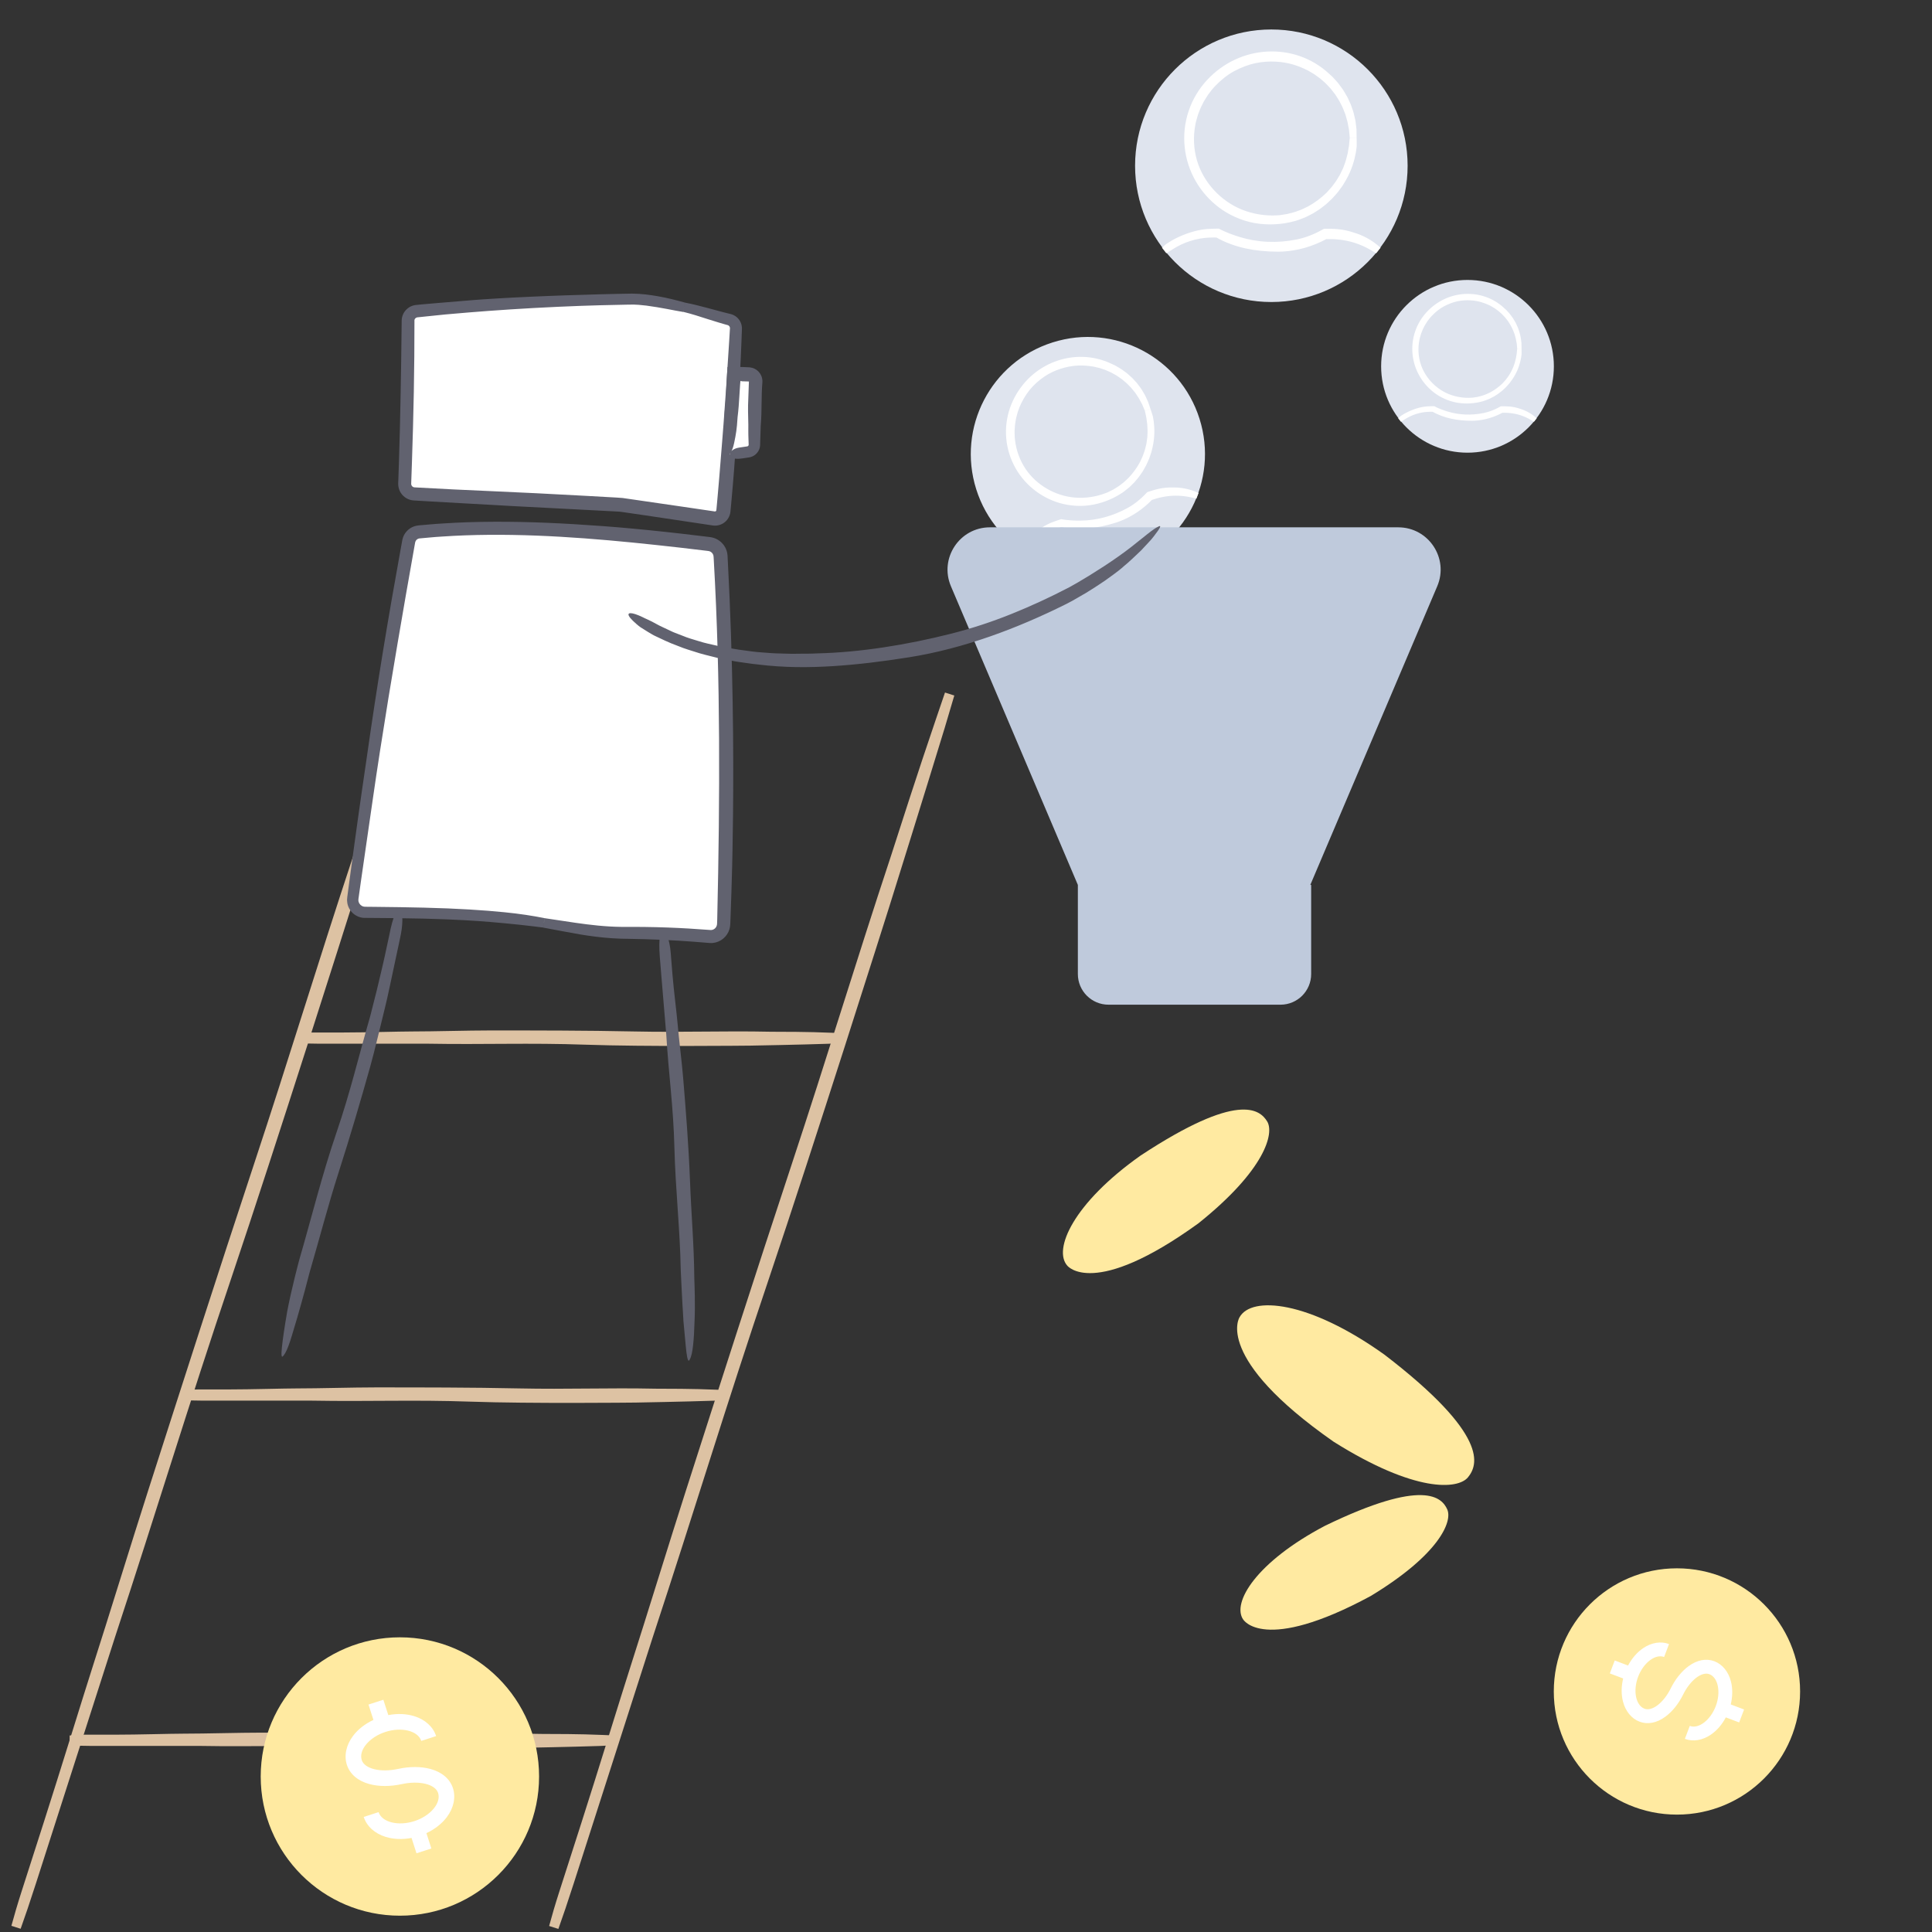
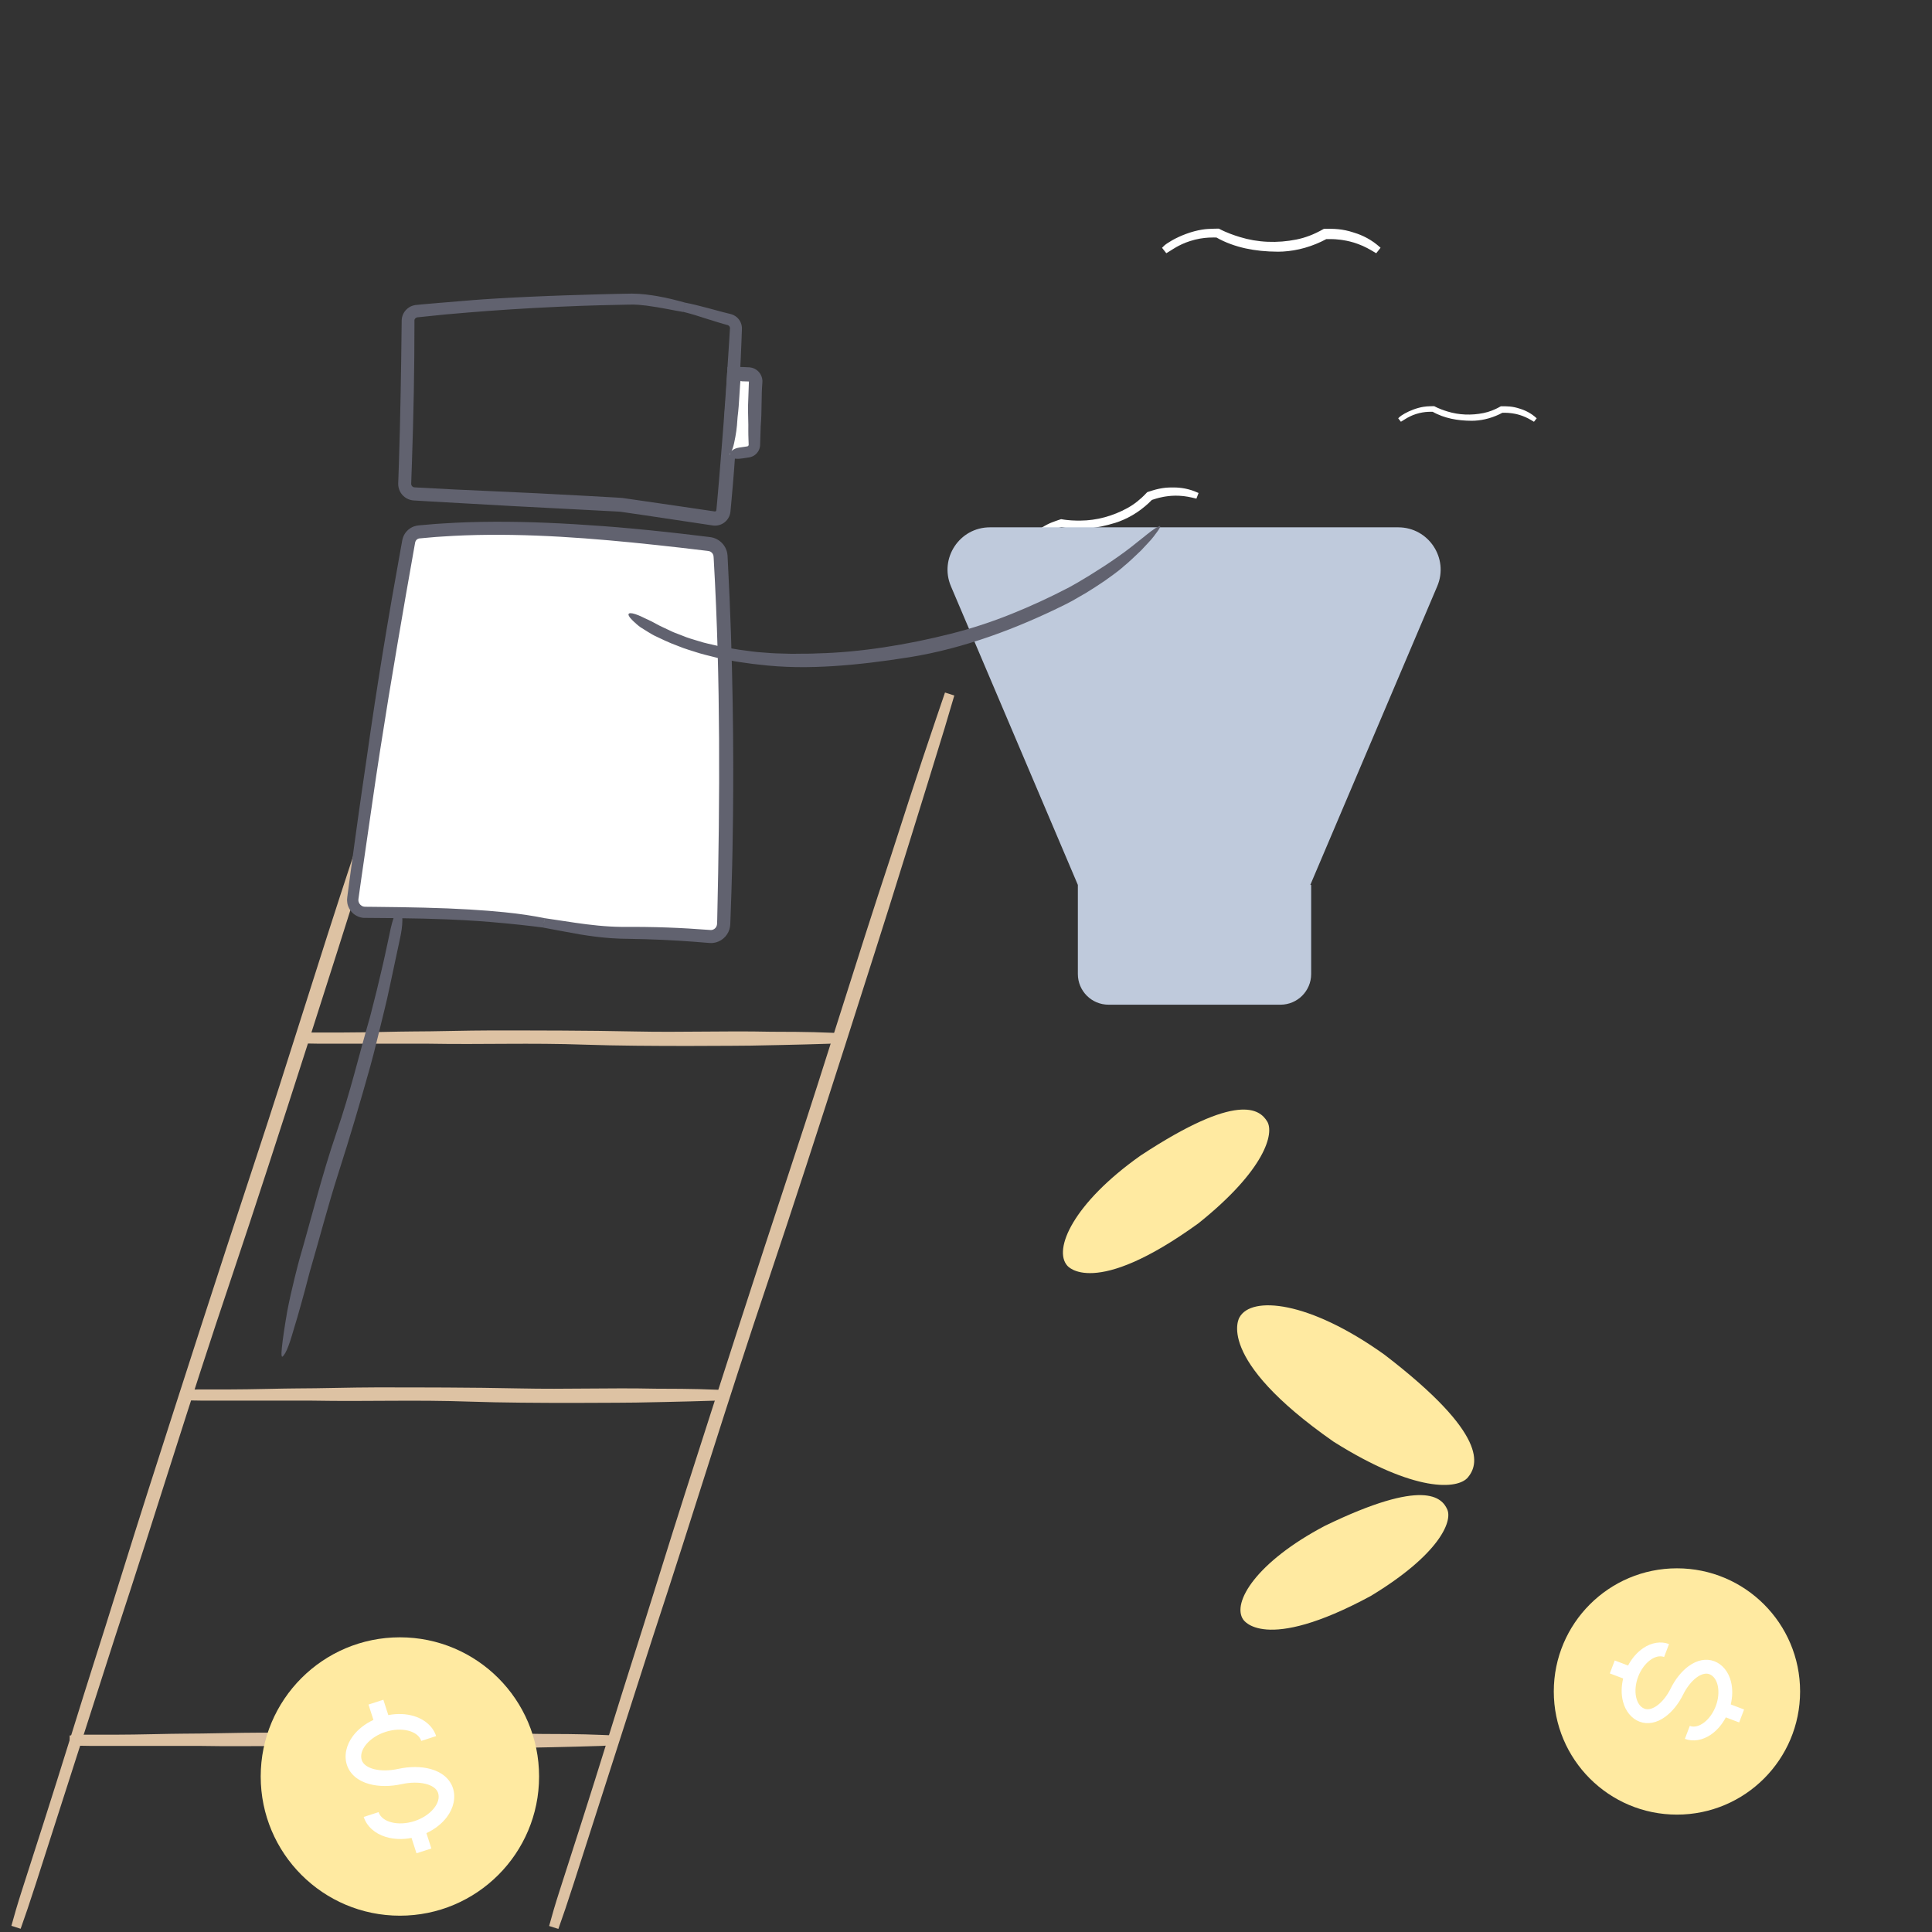
<svg xmlns="http://www.w3.org/2000/svg" xmlns:xlink="http://www.w3.org/1999/xlink" id="Layer_1" viewBox="0 0 700 700">
  <rect x="0" y="0" width="700" height="700" fill="#333333" stroke="none" />
  <defs>
    <style>.cls-1{fill:#fff;}.cls-2{fill:#ffeaa1;}.cls-3{fill:#dfe4ee;}.cls-4{fill:#61626f;}.cls-5{fill:#bfcadc;}.cls-6{fill:#ddc2a3;}.cls-7{fill:none;}</style>
    <symbol id="_d" viewBox="0 0 166.3 245.6">
      <g>
        <g>
-           <path class="cls-1" d="M20.47,10.74c6.07-1.96,12.39-4.16,18.56-4.89,26.6-2.26,53.29-3.36,79.98-3.28,1.71,0,3.13,1.3,3.29,3,1.92,19.75,4.35,40.14,7.08,59.8,.25,1.78-.96,3.43-2.74,3.73-23.89,4.04-52.1,8.17-75.59,12.19-11.26,2.65-22.43,5.5-33.61,8.4-1.85,.48-3.73-.69-4.1-2.57C9.14,65.31,5.44,42.43,2.23,20.49c-.23-1.56,.69-3.06,2.17-3.6,5.47-1.97,10.42-4.34,16.07-6.16" />
          <path class="cls-4" d="M19.93,9.04c-2.57,.76-5.14,1.69-7.79,2.69-1.82,.69-3.7,1.4-5.6,2.12-.94,.34-1.89,.68-2.84,1.02-1.56,.52-2.92,1.85-3.43,3.48C0,19.15-.06,20.07,.06,20.86l.21,1.52c.14,1.01,.28,2.02,.41,3.01,.28,1.99,.56,3.95,.83,5.83,1.1,7.55,2.13,14,2.69,17.44,1.23,8.19,2.54,16.04,3.92,23.71,.68,3.84,1.4,7.63,2.12,11.4l.55,2.82,.14,.7,.03,.18,.05,.24c.05,.2,.09,.4,.17,.59,.26,.78,.71,1.51,1.28,2.11,1.14,1.2,2.79,1.86,4.44,1.77,.4-.02,.83-.1,1.19-.19l.69-.18,1.38-.35c7.36-1.86,14.71-3.73,22.23-5.63,1.88-.47,3.77-.94,5.67-1.41,.95-.24,1.91-.47,2.86-.71,.95-.26,1.95-.34,2.93-.52,3.94-.6,7.95-1.22,12.03-1.84,16.35-2.45,33.1-5.06,49.63-7.68,2.07-.33,4.13-.66,6.19-.98l3.08-.49,1.54-.25,.77-.12c.41-.07,.91-.2,1.34-.38,1.78-.72,3.16-2.31,3.61-4.18,.11-.46,.18-.94,.18-1.42,0-.24-.01-.47-.03-.71l-.03-.27-.03-.19-.21-1.53c-.27-2.04-.55-4.07-.82-6.1-1.07-8.1-2.07-16.08-2.98-23.84-.91-7.77-2.05-17.25-3.07-26.76l-.1-.89-.02-.22-.05-.36c-.03-.26-.11-.52-.17-.78-.31-1.03-.9-1.96-1.69-2.67-.79-.71-1.76-1.21-2.8-1.42-.26-.05-.52-.09-.78-.1l-.39-.02h-1.11c-2.37,.04-4.72,.06-7.01,.09-4.58,.08-8.94,.16-12.87,.22-4.36,.08-12.21,.37-20.93,.85-8.71,.46-18.29,1.11-26.12,1.68-4.35,.31-8.26,.63-11.77,.92-3.68,.39-6.71,1.18-9.29,1.87-3.86,1.07-7.15,2.32-9.98,3.41l1.08,3.35c3.56-.95,7.85-2.41,13.27-3.68,.82-.19,1.75-.38,2.8-.57,1.07-.18,2.16-.34,3.6-.44,2.81-.22,6.26-.49,10.58-.82,8.66-.64,21.67-1.38,33.17-1.77,11.5-.41,21.49-.5,24.09-.53,2.5,0,4.95,.02,7.37,.02,.61,0,1.21,0,1.81,.01h1.31c.06,.01,.11,.01,.17,.03,.44,.07,.83,.41,.97,.82,.47,4.53,.93,8.94,1.38,13.27,.97,8.99,2.01,17.65,3.11,26.29,.56,4.32,1.13,8.64,1.7,13,.29,2.18,.59,4.37,.89,6.57l.11,.83,.03,.2v.08c.02,.06,0,.11,0,.16-.02,.21-.08,.43-.2,.61-.12,.18-.28,.34-.47,.44-.22,.12-.26,.12-.97,.23-8.93,1.4-18.19,2.8-28.12,4.21-9.93,1.41-21.69,3.2-33.81,5.08-3.03,.47-6.08,.95-9.13,1.43-1.52,.25-3.05,.45-4.56,.75-1.5,.37-3,.74-4.48,1.11-5.96,1.48-11.82,2.94-17.4,4.33-2.79,.7-5.51,1.38-8.13,2.04-.66,.16-1.31,.33-1.95,.49l-.96,.24-.47,.12s-.06,.02-.08,.01c-.19,.03-.43-.08-.51-.25-.02-.04-.05-.08-.05-.13,0-.03,0,0-.02-.07l-.04-.22-.09-.44c-.11-.59-.23-1.18-.34-1.75-.22-1.15-.44-2.27-.64-3.36-.41-2.17-.79-4.2-1.14-6.07-1.36-7.48-2.24-12.33-2.38-13.08-.27-1.48-1.75-9.61-3.5-19.97-.86-5.18-1.81-10.91-2.76-16.63-.23-1.43-.46-2.86-.69-4.28l-.09-.53c-.01-.1-.02-.13-.02-.2,0-.12,.01-.24,.05-.36,.07-.23,.22-.45,.43-.6,.05-.04,.11-.07,.16-.1l.09-.04,.23-.09,1-.39c.66-.26,1.31-.53,1.95-.79,1.27-.54,2.51-1.06,3.72-1.57,3.13-1.38,6.1-2.66,8.99-3.68l-1.08-3.35Z" />
        </g>
        <g>
          <path class="cls-1" d="M94.72,232.03c20.95-5.54,43.7-8.15,65.39-10.37,2.81-.29,4.72-2.97,4.08-5.72-10.08-43.01-21.24-86.92-33.39-129.35-.57-1.99-2.39-3.39-4.46-3.39-31.89-.04-64.97,6.37-96.02,13.26-3,.66-6.88,1.52-10.35,2.36-2.18,.52-3.69,2.53-3.58,4.77,2.19,44.48,6.46,91.3,12.33,135.48,.35,2.64,2.84,4.46,5.46,3.98,10.15-1.87,20.39-3.32,30.66-4.35,10.73-1.08,19.48-3.91,29.88-6.66" />
          <path class="cls-4" d="M94.26,230.31c-3.6,.91-7.29,1.85-11.16,2.83-5.37,1.33-11.01,2.56-16.67,3.18-1.44,.14-2.88,.29-4.31,.43-1.45,.15-2.89,.31-4.32,.46-2.85,.32-5.65,.67-8.35,1.04-5.39,.74-10.38,1.55-14.63,2.31-.49,.09-1.18,.21-1.31,.22-.25,.01-.5-.01-.73-.07-.47-.12-.87-.39-1.16-.71-.28-.33-.47-.69-.54-1.06-.03-.11-.09-.56-.13-.88-.04-.34-.09-.66-.13-.97-2.87-23.28-5.27-44.75-7.3-66.26-2.02-21.51-3.66-43.07-4.65-66.5l-.02-.55v-.43c-.01-.18,.02-.35,.06-.52,.09-.34,.25-.65,.49-.91,.23-.26,.52-.47,.84-.59,.15-.08,1.12-.27,1.78-.42,2.87-.63,5.75-1.27,8.64-1.91,5.79-1.25,11.61-2.47,17.45-3.65,11.67-2.34,23.41-4.46,35.12-6.09,11.71-1.62,23.39-2.77,34.9-3.12,1.44-.06,2.87-.1,4.3-.1,1.36-.01,2.71-.02,4.06-.04,.56,.04,1.1,.37,1.4,.86,.08,.12,.14,.25,.19,.39l.04,.11,.07,.26,.15,.52,.58,2.06c1.54,5.48,3.06,10.91,4.57,16.26,2.97,10.71,6.59,23.8,10.11,36.93,3.51,13.13,6.92,26.28,9.58,37.08,1.49,6,4.16,16.79,7.14,28.78,.37,1.5,.73,3.02,1.11,4.55,.19,.77,.37,1.53,.56,2.3l.07,.29,.03,.18c.03,.1,.04,.21,.04,.31,.02,.21,0,.42-.04,.63-.16,.83-.79,1.58-1.6,1.86-.22,.08-.38,.11-.67,.15l-1.19,.13c-.79,.09-1.58,.17-2.37,.26-6.31,.69-12.46,1.4-18,2.09-12.31,1.53-22.13,3.16-29.45,4.65-5.49,1.1-10.35,2.36-14.53,3.64l.9,3.4c5.04-1.17,11.27-2.51,19.25-3.99,4.83-.88,12.1-2.15,24.33-3.67,3.06-.38,6.5-.79,10.21-1.2,3.76-.41,7.77-.84,11.92-1.29,1.44-.26,2.8-1.04,3.78-2.15,.97-1.12,1.59-2.57,1.64-4.08,.03-.38,0-.75-.04-1.12-.06-.36-.13-.78-.19-.98l-.36-1.54-.73-3.09c-.98-4.12-1.96-8.24-2.91-12.23-3.82-15.94-7.28-29.74-8.19-33.34-6.77-27.64-13.27-51.53-20.08-75.32l-.64-2.23-.32-1.12-.08-.28-.12-.38c-.09-.26-.2-.52-.32-.77-.97-2-2.99-3.44-5.22-3.68-.27-.04-.58-.04-.81-.05h-.59l-1.17,.02-2.35,.03c-1.57,0-3.13,.06-4.71,.12-6.28,.2-12.61,.63-19.04,1.25-12.85,1.21-26.07,3.17-40.13,5.63-7.03,1.23-14.68,2.73-22.7,4.41-4,.84-8.11,1.73-12.28,2.67-1.04,.23-2.09,.46-3.14,.7l-.79,.18c-.33,.08-.79,.21-1.17,.37-.78,.32-1.51,.78-2.14,1.35-1.26,1.14-2.12,2.72-2.35,4.43-.06,.42-.08,.85-.07,1.28l.04,.85,.08,1.63c.81,17.41,2.01,35.31,3.37,51.54,2.67,32.47,5.96,58.26,6.21,60.39,.14,1.06,.58,4.52,1.23,9.56,.34,2.52,.74,5.43,1.17,8.65,.11,.8,.22,1.62,.34,2.46l.09,.63c.04,.25,.1,.63,.19,.93,.17,.64,.43,1.27,.78,1.85,.7,1.16,1.73,2.13,2.98,2.75,1.24,.62,2.71,.88,4.12,.67,1.87-.34,3.78-.69,5.73-1.04,1.91-.32,3.86-.66,5.84-.99,3.95-.64,8.01-1.23,12.08-1.76,2.03-.27,4.07-.51,6.09-.74,2.02-.22,4.14-.48,6.15-.83,4.05-.67,7.93-1.59,11.55-2.56,4.73-1.3,9.2-2.68,13.46-3.9l-.9-3.41Z" />
        </g>
      </g>
    </symbol>
    <symbol id="user" viewBox="0 0 139.08 139.08">
      <g>
-         <circle class="cls-3" cx="69.54" cy="69.54" r="69.54" />
        <g>
          <path class="cls-7" d="M111.27,55.27c0,23.04-18.68,41.73-41.73,41.73S27.81,78.31,27.81,55.27,46.5,13.54,69.54,13.54s41.73,18.68,41.73,41.73ZM14.9,112.81c6.85-5.42,15.51-8.66,24.93-8.66h2.31c8.3,4.56,17.67,6.99,27.41,6.99s19.1-2.43,27.41-6.99h2.31c9.42,0,18.08,3.24,24.93,8.66" />
          <path class="cls-1" d="M125.29,111.41c-.63-.55-1.27-1.14-1.99-1.7-1.97-1.6-4.4-3.09-6.64-4.14-2.24-1.07-4.28-1.71-5.36-2.03-2.56-.85-5.12-1.37-7.65-1.62-1.26-.13-2.52-.19-3.77-.2-.64-.01-1.21,0-1.8,0h-1.26l-.41,.02c-.13,0-.24,.11-.37,.16l-.72,.39-.8,.44c-.24,.14-.5,.26-.75,.39-.5,.25-1,.52-1.52,.75-1.02,.48-2.07,.93-3.14,1.34-2.14,.82-4.4,1.5-6.79,1.98-4.78,.96-9.77,1.37-14.69,1.15-4.91-.21-9.71-1.05-14.09-2.4-1.52-.46-3.27-1.03-5.04-1.71-.89-.34-1.78-.7-2.64-1.09-.43-.2-.87-.38-1.29-.59l-.63-.31c-.41-.21-.81-.41-1.21-.61-.7,.01-1.37,.02-2.03,.03-.46,.01-.9,.02-1.33,.04-.9,.03-1.73,.06-2.51,.12-1.42,.09-3.96,.44-6.7,1.18-2.74,.73-5.65,1.83-7.95,2.9-2.56,1.18-4.49,2.36-5.9,3.29-1.05,.71-1.89,1.48-2.56,2.22l2.18,2.76c.96-.53,2.06-1.26,3.49-2.15,.86-.54,2.16-1.35,4.47-2.43,2.3-1.09,5.94-2.32,9.27-2.88,3.34-.58,6.25-.57,7.06-.57,.33,0,.66,.02,.97,.03h.27l.12,.02s.87,.5,1.45,.8c.65,.32,1.28,.65,1.92,.94,1.28,.59,2.55,1.12,3.82,1.58,2.54,.94,5.08,1.65,7.65,2.22,5.15,1.11,10.43,1.64,16.51,1.67,3.21,0,7.04-.38,10.89-1.26,3.86-.86,7.71-2.24,11.06-3.81,.83-.41,1.65-.79,2.41-1.21l.29-.15s0,0,0,0h0s-.05,0,.09,0c.2,0,.39,0,.58,0,.78-.01,1.46,0,2.09,0,.64,0,1.23,.05,1.77,.07,2.18,.15,3.58,.39,3.8,.42,.43,.07,2.79,.4,5.7,1.28,1.45,.45,3.03,1.03,4.58,1.71,1.54,.69,3.04,1.49,4.36,2.26,.88,.48,1.71,.99,2.5,1.48l2.19-2.76Z" />
-           <path class="cls-1" d="M113.06,55.27c-.02-.95-.03-1.92-.05-2.9-.01-.49-.02-.99-.03-1.49-.05-.5-.12-1-.18-1.51-.19-1.42-.29-2.9-.69-4.34-.34-1.45-.64-2.94-1.19-4.35-.25-.71-.5-1.42-.74-2.13-.25-.71-.61-1.37-.91-2.04-.31-.67-.63-1.33-.93-1.99-.33-.64-.72-1.24-1.07-1.85-.36-.6-.71-1.19-1.06-1.77-.36-.57-.78-1.08-1.15-1.6-.77-1.02-1.44-2.03-2.22-2.83-.75-.82-1.43-1.58-2.04-2.24-.65-.63-1.24-1.14-1.71-1.57-4.45-4.16-9.63-7.2-15.06-9.08-5.44-1.89-11.12-2.61-16.72-2.3-11.21,.61-22.21,5.53-30.54,14.47-4.16,4.47-7.44,9.9-9.42,15.82-2.01,5.92-2.69,12.3-2.03,18.49,.64,6.21,2.64,12.22,5.71,17.49,3.06,5.28,7.16,9.81,11.82,13.31,4.64,3.52,11.21,6.73,18.24,7.94,7.02,1.25,14.21,.64,19.79-.87,1.58-.33,3.69-1.15,6.14-2.15,1.18-.6,2.48-1.2,3.78-1.92,.63-.4,1.28-.8,1.94-1.22,.65-.43,1.35-.8,1.97-1.32,.63-.49,1.28-.98,1.92-1.48,.32-.25,.65-.49,.96-.76l.9-.84,1.81-1.69c.6-.57,1.11-1.22,1.67-1.82,.53-.62,1.11-1.2,1.6-1.84,.48-.65,.95-1.29,1.41-1.92,.98-1.23,1.69-2.57,2.45-3.79,3.22-5.53,4.52-10.56,5.22-14.3,.1-.71,.2-1.4,.3-2.07,.04-.34,.08-.67,.12-.99,.02-.33,.02-.65,.03-.97,.02-1.28,0-2.48-.03-3.58h-3.52c-.15,1.23-.27,2.59-.4,4.12-.13,.76-.27,1.56-.42,2.4-.07,.42-.14,.86-.21,1.31-.08,.45-.22,.89-.34,1.35-.31,1.11-.57,2.55-1.28,4.29-.34,.87-.62,1.89-1.18,2.93-.26,.53-.52,1.09-.81,1.68-.14,.29-.29,.59-.44,.9-.18,.29-.36,.59-.55,.9-.38,.62-.77,1.28-1.19,1.96-.41,.69-.97,1.33-1.48,2.04-.98,1.45-2.33,2.76-3.6,4.21-2.76,2.69-6.07,5.14-9.44,6.98-1.73,.83-3.38,1.69-5.03,2.21-.82,.27-1.58,.64-2.36,.8-.77,.2-1.5,.39-2.19,.56-.34,.09-.68,.18-1,.26-.32,.07-.64,.1-.94,.15-.6,.09-1.15,.18-1.64,.25-.49,.08-.92,.14-1.27,.2-.36,.05-.66,.04-.87,.06-6.65,.42-12.9-.69-18.45-2.93-5.55-2.26-10.34-5.73-14.25-9.97-3.89-4.26-6.93-9.36-8.63-15.12-1.67-5.75-2.05-12.13-.74-18.6,.11-.82,.37-1.62,.61-2.45,.25-.82,.43-1.68,.74-2.52,.66-1.66,1.25-3.4,2.17-5.05,.42-.84,.82-1.71,1.37-2.5,.52-.81,1.01-1.65,1.56-2.46,.59-.78,1.19-1.56,1.8-2.35,.59-.8,1.33-1.47,1.99-2.23,2.77-2.87,5.94-5.46,9.45-7.36,3.5-1.89,7.19-3.29,10.83-4.09,7.32-1.53,14.19-.76,18.93,.59,4.77,1.39,7.59,3.05,8.05,3.22,.21,.13,.66,.39,1.31,.77,.33,.19,.7,.41,1.12,.66,.21,.12,.43,.25,.66,.39,.22,.16,.44,.32,.68,.49,.47,.34,.98,.71,1.53,1.11,.27,.2,.55,.4,.84,.61,.27,.24,.54,.48,.82,.72,.56,.49,1.15,1.01,1.76,1.54,.6,.55,1.14,1.19,1.74,1.81,.3,.31,.6,.63,.9,.95,.31,.32,.55,.7,.84,1.05,.55,.72,1.12,1.45,1.69,2.18,.98,1.59,2.09,3.16,2.88,4.91,.95,1.67,1.53,3.51,2.25,5.24,.25,.9,.51,1.79,.75,2.67,.12,.44,.27,.87,.35,1.3,.08,.44,.15,.87,.23,1.3,.11,.56,.22,1.11,.33,1.66l.16,.82,.07,.82c.1,1.09,.2,2.17,.3,3.21h3.52Z" />
        </g>
      </g>
    </symbol>
  </defs>
  <use width="139.08" height="139.08" transform="translate(340.94 136.83) rotate(-17.52) scale(.61)" xlink:href="#user" />
  <g>
    <circle class="cls-2" cx="607.59" cy="612.85" r="44.62" />
    <path class="cls-1" d="M619.34,606.59c-2.77-1.05-6.95,2.19-9.5,7.37-1.65,3.35-3.95,6.21-6.47,8.05-3.08,2.26-6.39,2.89-9.31,1.79s-5.14-3.79-6.04-7.36c-.65-2.57-.61-5.45,.08-8.3l-4.83-1.83,1.78-4.69,4.83,1.83c1.37-2.6,3.25-4.78,5.44-6.27,3.04-2.07,6.46-2.62,9.4-1.51l-1.78,4.69c-3.17-1.2-7.48,2.07-9.41,7.15s-.87,10.39,2.31,11.59c2.77,1.05,6.95-2.19,9.5-7.37,1.65-3.35,3.95-6.21,6.47-8.05,3.08-2.26,6.39-2.89,9.31-1.79s5.14,3.79,6.04,7.36c.65,2.57,.61,5.45-.08,8.3l4.83,1.83-1.78,4.69-4.83-1.83c-1.37,2.6-3.25,4.78-5.44,6.27-3.04,2.07-6.46,2.62-9.4,1.51l1.78-4.69c3.17,1.2,7.48-2.07,9.41-7.15,1.92-5.08,.87-10.39-2.31-11.59Z" />
  </g>
  <path class="cls-2" d="M449.11,477.27s-9.53,14.61,34.08,45.09c29.64,18.63,45.09,17.3,48.69,12.89s7.83-15.21-30.27-44.43c-27.52-19.69-48.2-21.31-52.5-13.55Z" />
  <path class="cls-2" d="M450.43,586.76s7.3,12.53,46.21-8.5c24.89-15.07,29.67-27.04,27.73-31.36-1.94-4.32-8.38-11.49-44.3,5.92-24.89,13.1-33.81,27.85-29.65,33.95Z" />
  <path class="cls-2" d="M386.72,458.59s9.43,12.19,47.52-15.38c24.15-19.34,27.52-32.62,24.87-36.91-2.64-4.29-10.43-10.95-45.87,12.39-24.41,17.26-31.76,34.05-26.53,39.9Z" />
  <path class="cls-5" d="M506.62,191.06h-147.95c-11,0-18.43,11.23-14.13,21.35l45.99,108.21v32.29c0,6.14,4.98,11.11,11.11,11.11h62.31c6.14,0,11.11-4.98,11.11-11.11v-32.29h-.31l45.99-108.21c4.3-10.12-3.13-21.35-14.13-21.35Z" />
  <use width="139.08" height="139.08" transform="translate(411.26 10.68) scale(.71)" xlink:href="#user" />
  <use width="139.08" height="139.08" transform="translate(500.41 101.43) scale(.45)" xlink:href="#user" />
  <g>
    <path class="cls-6" d="M147.56,250.92c-1.06,3.09-2.14,6.26-3.27,9.59-6.34,18.53-13.65,41.33-16.31,49.61-12.99,39.25-23.02,72.6-36.01,111.85-12.99,39.25-26.29,80.69-38.26,117.99-5.99,18.65-14.28,45.69-20.27,64.34-3.33,10.36-11.62,37.41-17.61,56.06-3.33,10.36-5.99,18.65-7.98,24.86-1.5,4.66-2.72,8.86-3.72,12.54l3.35,1.07c1.55-4.32,3.37-9.68,5.57-16.52,1.33-4.14,3.32-10.36,6.65-20.72,6.65-20.72,19.95-62.16,21.95-68.37,15.65-47.54,26.25-82.99,42.25-130.42,16-47.43,42.4-130.93,43.52-134.53,1.13-3.6,12.36-39.51,19.99-64.48,1.21-4.1,2.39-8.05,3.5-11.81l-3.35-1.08Z" />
    <path class="cls-6" d="M342.39,250.92c-1.06,3.09-2.14,6.26-3.27,9.6-6.34,18.54-13.65,41.33-16.31,49.62-12.99,39.26-23.02,72.61-36.01,111.87-12.99,39.26-26.29,80.7-38.26,118-5.99,18.65-14.28,45.7-20.27,64.35-3.33,10.36-11.62,37.41-17.61,56.06-3.33,10.36-5.99,18.65-7.98,24.86-1.5,4.66-2.73,8.86-3.72,12.54l3.35,1.07c1.55-4.32,3.37-9.68,5.57-16.52,1.33-4.14,3.32-10.36,6.65-20.72,6.65-20.72,19.95-62.17,21.95-68.38,15.65-47.55,26.25-83,42.26-130.43,16-47.43,42.4-130.94,43.53-134.54s12.36-39.51,19.99-64.49c1.21-4.1,2.39-8.05,3.5-11.81l-3.35-1.08Z" />
    <path class="cls-6" d="M222.73,628.79c-1.37-.06-2.78-.12-4.26-.18-8.24-.37-18.31-.37-21.98-.37-17.4-.37-32.05,.27-49.45-.1-17.4-.37-35.71-.37-52.2-.37-8.24,0-20.15,.37-28.39,.37-4.58,0-16.48,.37-24.72,.37h-10.99c-2.06,0-3.9,.11-5.5,.29v3.52c1.93,.16,4.31,.25,7.33,.25h39.37c21.06,.37,36.63-.37,57.69,.37,21.06,.74,57.91,.35,59.5,.33,1.59-.03,17.42-.31,28.41-.68,1.8-.1,3.53-.19,5.18-.27v-3.52Z" />
    <path class="cls-6" d="M263.84,503.7c-1.37-.06-2.78-.12-4.26-.18-8.24-.37-18.31-.37-21.98-.37-17.4-.37-32.05,.27-49.45-.1-17.4-.37-35.71-.37-52.19-.37-8.24,0-20.15,.37-28.39,.37-4.58,0-16.48,.37-24.72,.37h-10.99c-2.06,0-3.9,.11-5.5,.29v3.52c1.93,.16,4.31,.25,7.33,.25h39.37c21.06,.37,36.63-.37,57.69,.37,21.06,.74,57.91,.35,59.5,.33,1.59-.03,17.42-.31,28.41-.68,1.8-.1,3.53-.19,5.18-.27v-3.52Z" />
    <path class="cls-6" d="M305.56,374.37c-1.37-.06-2.78-.12-4.26-.18-8.24-.37-18.31-.37-21.98-.37-17.4-.37-32.05,.27-49.45-.1-17.4-.37-35.71-.37-52.2-.37-8.24,0-20.15,.37-28.39,.37-4.58,0-16.48,.37-24.72,.37h-10.99c-2.06,0-3.9,.11-5.5,.29v3.52c1.93,.16,4.31,.25,7.33,.25h39.37c21.06,.37,36.63-.37,57.69,.37,21.06,.74,57.91,.35,59.5,.33,1.59-.03,17.42-.31,28.41-.68,1.8-.1,3.53-.19,5.18-.27v-3.52Z" />
  </g>
  <g>
    <circle class="cls-2" cx="144.89" cy="643.66" r="50.43" />
    <path class="cls-1" d="M131.07,637.71c1.03,3.19,6.83,4.59,13.22,3.19,4.12-.9,8.26-.89,11.67,.03,4.17,1.13,7.06,3.6,8.15,6.95s.27,7.21-2.23,10.52c-1.81,2.39-4.38,4.38-7.38,5.78l1.79,5.56-5.39,1.74-1.79-5.56c-3.26,.62-6.51,.5-9.37-.38-3.97-1.22-6.87-3.86-7.96-7.23l5.39-1.74c1.18,3.65,7.11,5.15,12.95,3.26,5.84-1.88,9.79-6.56,8.61-10.21-1.03-3.19-6.83-4.59-13.22-3.19-4.12,.9-8.26,.89-11.67-.03-4.17-1.13-7.06-3.6-8.15-6.95s-.27-7.21,2.23-10.52c1.81-2.39,4.38-4.38,7.38-5.78l-1.79-5.56,5.39-1.74,1.79,5.56c3.26-.62,6.51-.5,9.37,.38,3.97,1.22,6.87,3.86,7.96,7.23l-5.39,1.74c-1.18-3.65-7.11-5.15-12.95-3.26-5.84,1.88-9.79,6.56-8.61,10.21Z" />
  </g>
  <g>
    <g>
      <use width="166.3" height="245.6" transform="translate(266.84 98.91) rotate(174.3) scale(.98 -.98)" xlink:href="#_d" />
      <g>
        <path class="cls-1" d="M264.4,164.74l6.7-1.01c1.3-.2,2.27-1.29,2.31-2.6l.69-22.72c.05-1.55-1.21-2.82-2.76-2.8l-5.17,.08-1.77,29.05Z" />
        <path class="cls-4" d="M262.42,157.74c-.15-3.62,.13-8.12,.14-8.42,.26-2.24,.4-4.52,.51-6.82,.05-1.15,.11-2.31,.16-3.48,.12-2,.24-4.01,.35-6.03l3.29-.02h1.64l.91,.02,1.66,.08h.25l.39,.04c.26,.02,.52,.08,.77,.14,.51,.13,.98,.36,1.41,.63,1.67,1.06,2.45,2.97,2.33,4.59-.46,5.56-.12,10.11-.61,15.97-.01,.45-.07,2.18-.13,4.17-.01,.5-.03,1.01-.05,1.53l-.02,.77c0,.17-.02,.75-.11,1.14-.36,1.72-1.68,2.96-2.9,3.4-.33,.14-.69,.22-1.04,.28l-2.37,.36c-6.54,.98-5.36-3.3-1.2-3.92l2.93-.44c.05-.01,.11-.02,.16-.04,.17-.06,.31-.23,.35-.42,0-.05,.02-.09,.01-.14,0-.02,0-.05,0-.07v-.18c-.02-.39-.03-.77-.04-1.15-.05-1.5-.1-2.86-.08-3.61,.08-2.7-.17-6.62-.09-9.33,.08-2.66,.17-5.51,.3-8.42,.02-.02,.04-.09-.04-.15l-2.04-.06-.52-.02-.06-.03-.16-.06c-.06-.02-.12-.04-.17-.05-.04,.07-.07,.17-.1,.28l-.02,.09v.15l-.03,.24c-.02,.32-.05,.64-.07,.95-.08,1.26-.16,2.5-.24,3.75-.15,2.49-.31,4.98-.65,7.66-.07,1.2-.27,4.5-.81,7.18-.55,2.98-1.07,5.36-2.23,6.19-1.18,1.13-1.34-2.19-1.81-6.74Z" />
      </g>
    </g>
    <path class="cls-4" d="M103.99,475.52c1.56-8.31,4.28-18.5,4.47-19.17,4.33-14.84,8.16-30.52,13.38-45.78,5.21-15.26,7.83-26.88,12.28-42.32,.26-1.02,1.25-4.91,2.38-9.39,.53-2.25,1.11-4.65,1.64-6.91,.54-2.26,1.03-4.38,1.39-6.09l1.47-6.82c2.88-15.04,6.09-10.29,4.25-.57-.4,2.08-1.02,4.82-1.75,8.26-1.34,6.19-3.17,15.15-4.06,18.55-1.54,6.14-3.58,15.04-5.29,21.12-3.4,12.17-7.36,25.62-11.43,38.28-4.05,12.67-6.8,23.53-10.53,36.27-.35,1.35-1.02,3.89-1.8,6.84-.82,2.95-1.72,6.32-2.61,9.34-.5,1.68-.98,3.27-1.42,4.75-.43,1.48-.84,2.84-1.24,4.05-.81,2.42-1.57,4.22-2.34,5.14-.84,1.26-.94-.01-.64-2.91,.29-2.9,.96-7.43,1.86-12.64Z" />
-     <path class="cls-4" d="M247.6,478.17c-.51-7.79-.92-17.54-.96-18.19-.24-14.32-1.92-29.22-2.29-44.22-.38-15-2.06-25.99-2.95-40.97-.16-1.95-1.25-14.96-1.8-21.46-.27-3.25-.43-5.2-.53-6.51-1.13-14.32,3.23-10.72,3.94-1.63,.16,1.95,.37,4.55,.63,7.8,.48,5.85,1.56,14.27,1.83,17.52,.49,5.85,1.58,14.27,2.06,20.13,.97,11.71,2,24.73,2.47,37.14,.46,12.41,1.45,22.83,1.56,35.26,.09,2.61,.37,9.8,.09,15.69-.2,6.54-.61,11.78-1.68,13.73-.54,1.3-.92,.16-1.26-2.52-.34-2.68-.63-6.91-1.13-11.78Z" />
    <path class="cls-4" d="M406.75,205.56c-2.03,1.73-4.35,3.34-6.59,4.95-2.27,1.55-4.54,2.99-6.56,4.24-2.06,1.19-3.85,2.22-5.18,2.99-1.36,.71-2.24,1.17-2.44,1.27-8.7,4.32-17.8,8.28-27.25,11.58-9.45,3.3-19.26,5.94-29.25,7.54-9.99,1.58-18.71,2.64-27.48,3.21-8.76,.54-17.61,.63-27.69-.62-.66-.03-2.24-.27-4.39-.57-1.07-.16-2.29-.3-3.59-.53-1.3-.25-2.69-.52-4.12-.8-.72-.15-1.45-.26-2.18-.44-.73-.18-1.46-.37-2.2-.55-1.47-.39-2.95-.7-4.36-1.14-2.81-.9-5.48-1.66-7.53-2.53-4.18-1.52-6.53-2.82-8.16-3.54-1.13-.49-2.07-1.12-2.97-1.64-.89-.54-1.69-1.04-2.4-1.5-.73-.44-1.31-.96-1.83-1.4-.52-.44-.96-.85-1.33-1.22-1.48-1.46-1.81-2.3-1.33-2.58,.48-.29,1.77-.03,3.52,.7,.44,.18,.91,.39,1.4,.63,.24,.12,.5,.25,.76,.38,.27,.12,.55,.24,.83,.37,1.14,.51,2.36,1.13,3.65,1.86,1.1,.63,2.48,1.2,4,1.94,.78,.34,1.56,.79,2.46,1.11,.89,.35,1.83,.71,2.82,1.09,1.76,.75,3.81,1.33,5.9,1.96,2.07,.68,4.28,1.1,6.35,1.59,.52,.12,1.03,.24,1.53,.35,.51,.09,1.01,.18,1.5,.26,.98,.17,1.91,.33,2.78,.48,1.73,.33,3.21,.51,4.27,.65,1.9,.25,4.01,.59,6.25,.72,2.24,.17,4.58,.38,6.93,.4,1.18,.03,2.35,.07,3.51,.1,1.16,.03,2.31-.02,3.44-.02,1.12,0,2.22-.01,3.27-.02,1.06,0,2.07-.07,3.03-.1,15.41-.35,32.46-3.09,48.29-7.09,7.92-2,15.08-4.39,22.06-7.2,6.98-2.81,13.82-5.94,21.05-9.72,3.03-1.62,11.13-6.46,17.43-10.92,7.06-4.91,11.98-9.7,14.56-10.91,1.6-.92,.85,.44-1.4,3.34-.28,.36-.58,.76-.92,1.15-.35,.38-.72,.79-1.11,1.22-.79,.85-1.66,1.78-2.59,2.78-1.98,1.87-4.19,4.07-6.77,6.17Z" />
  </g>
</svg>